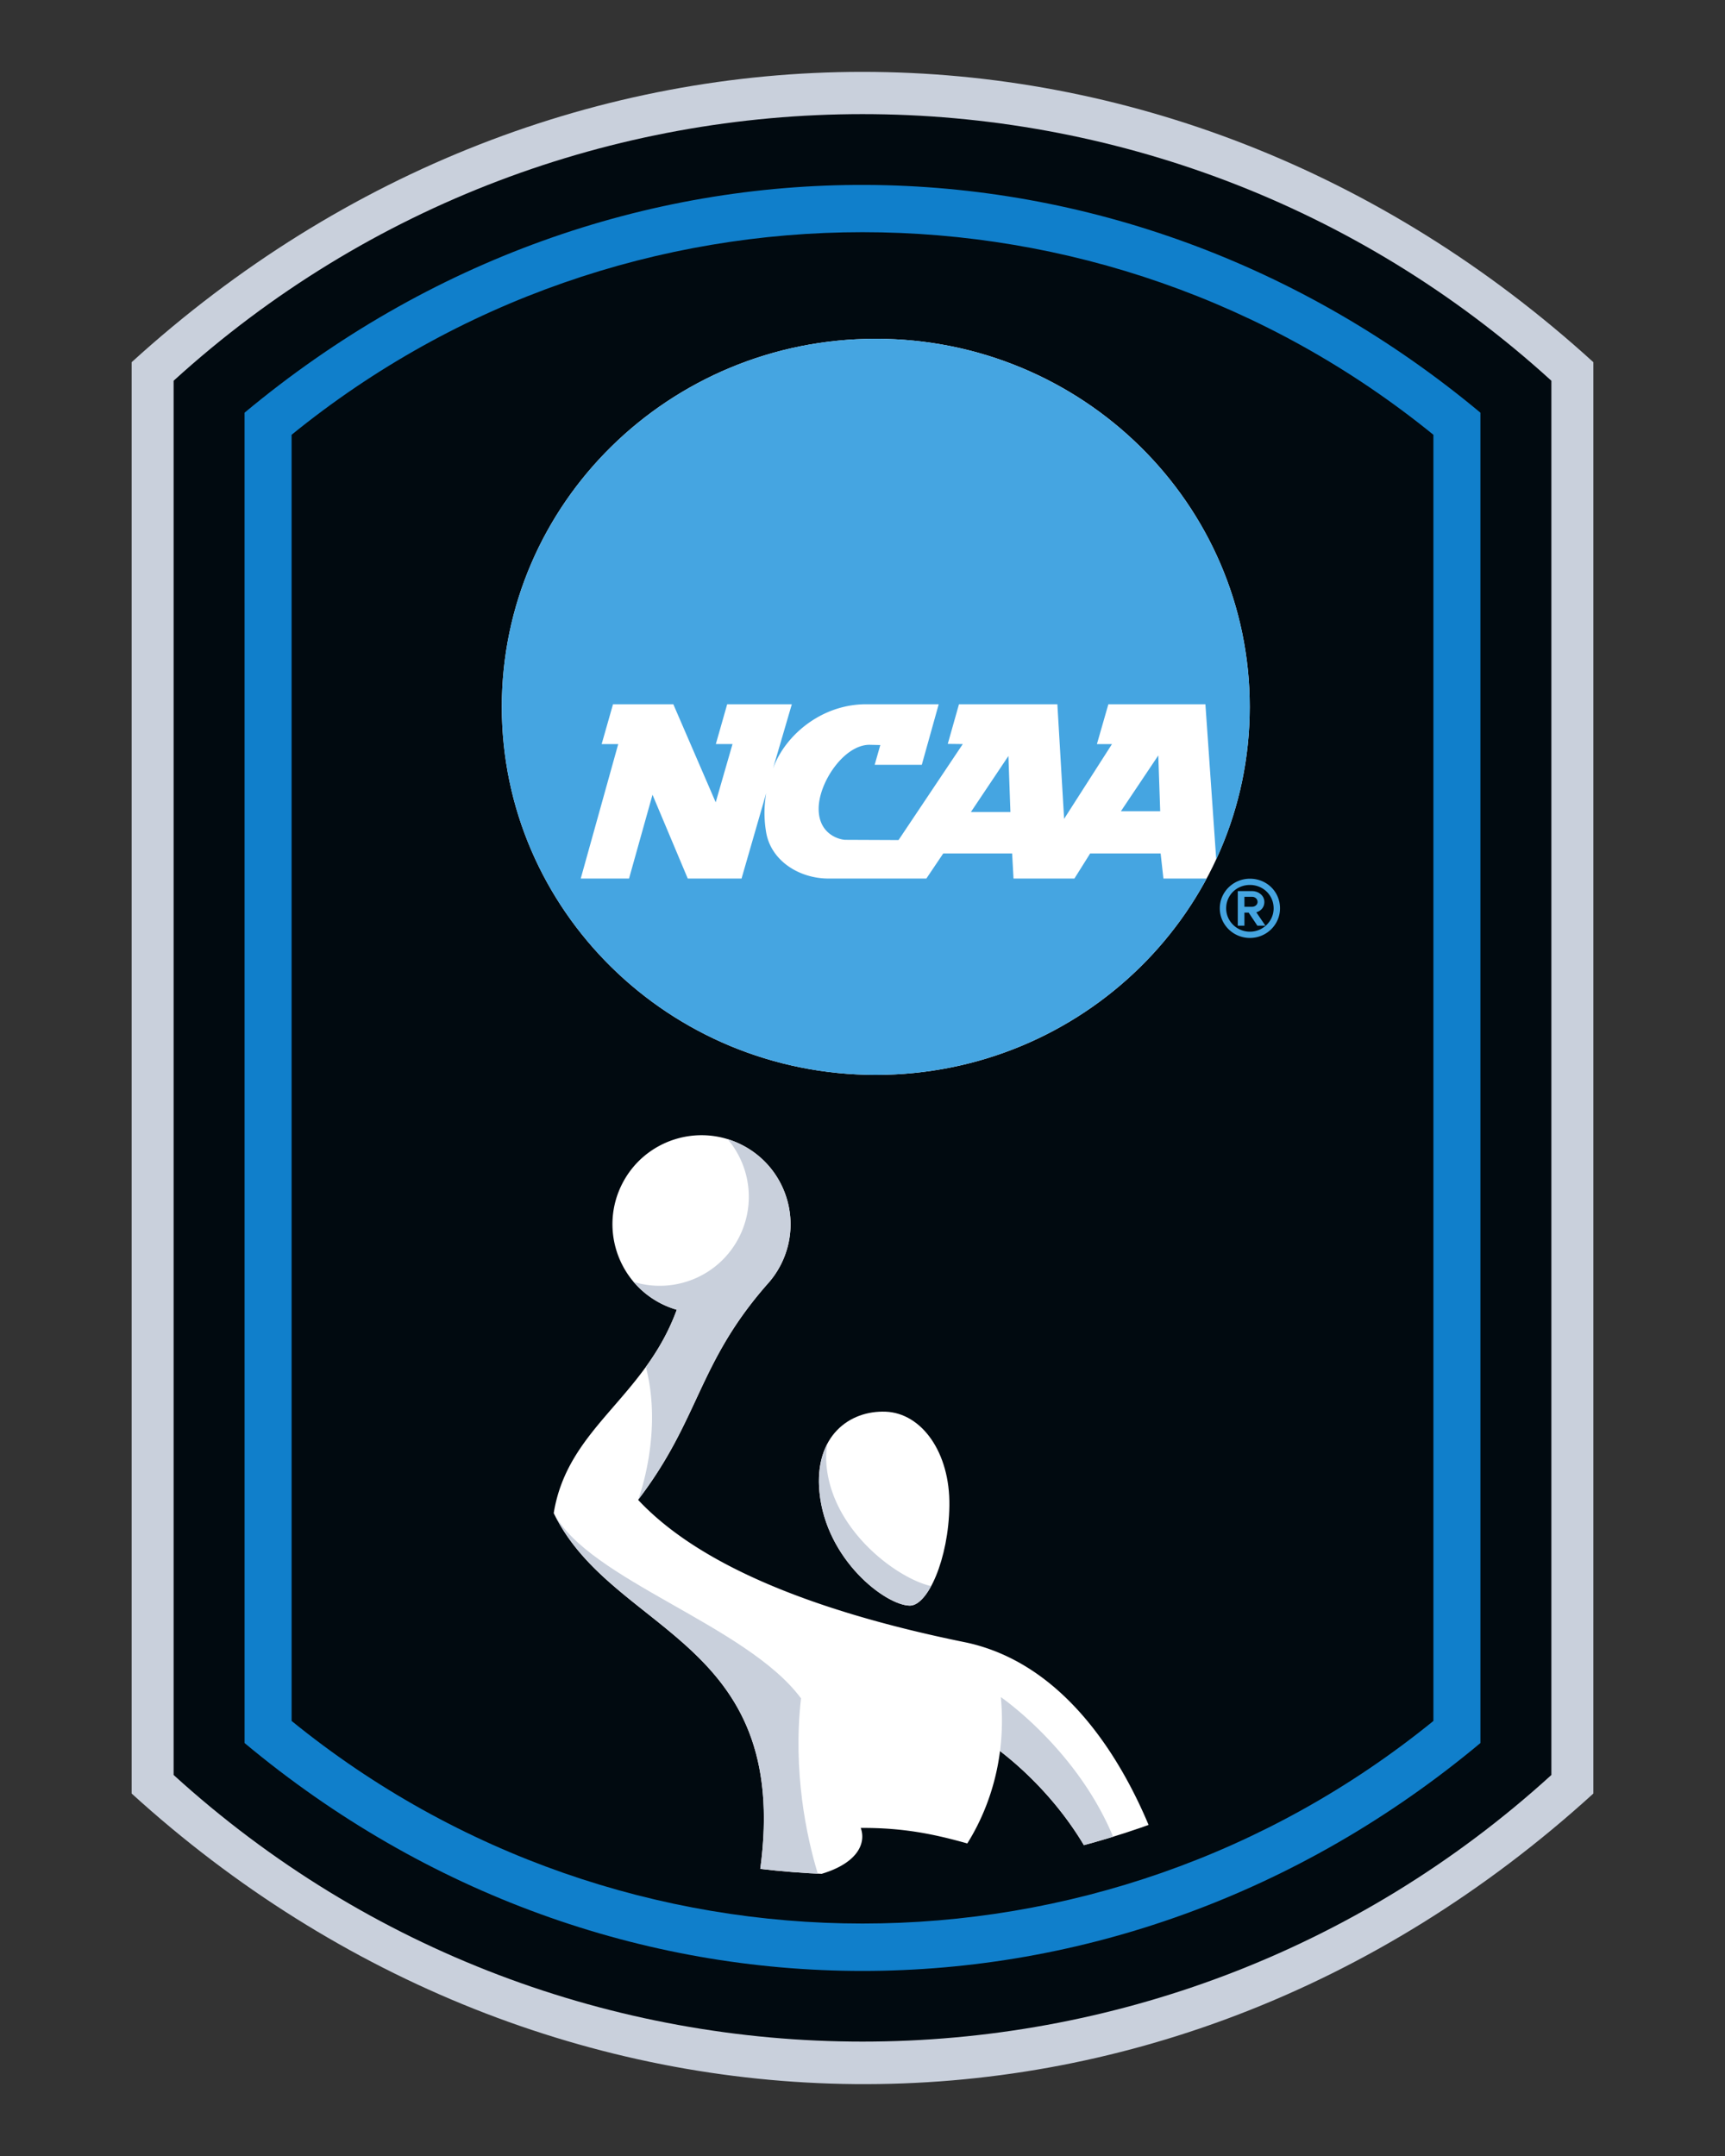
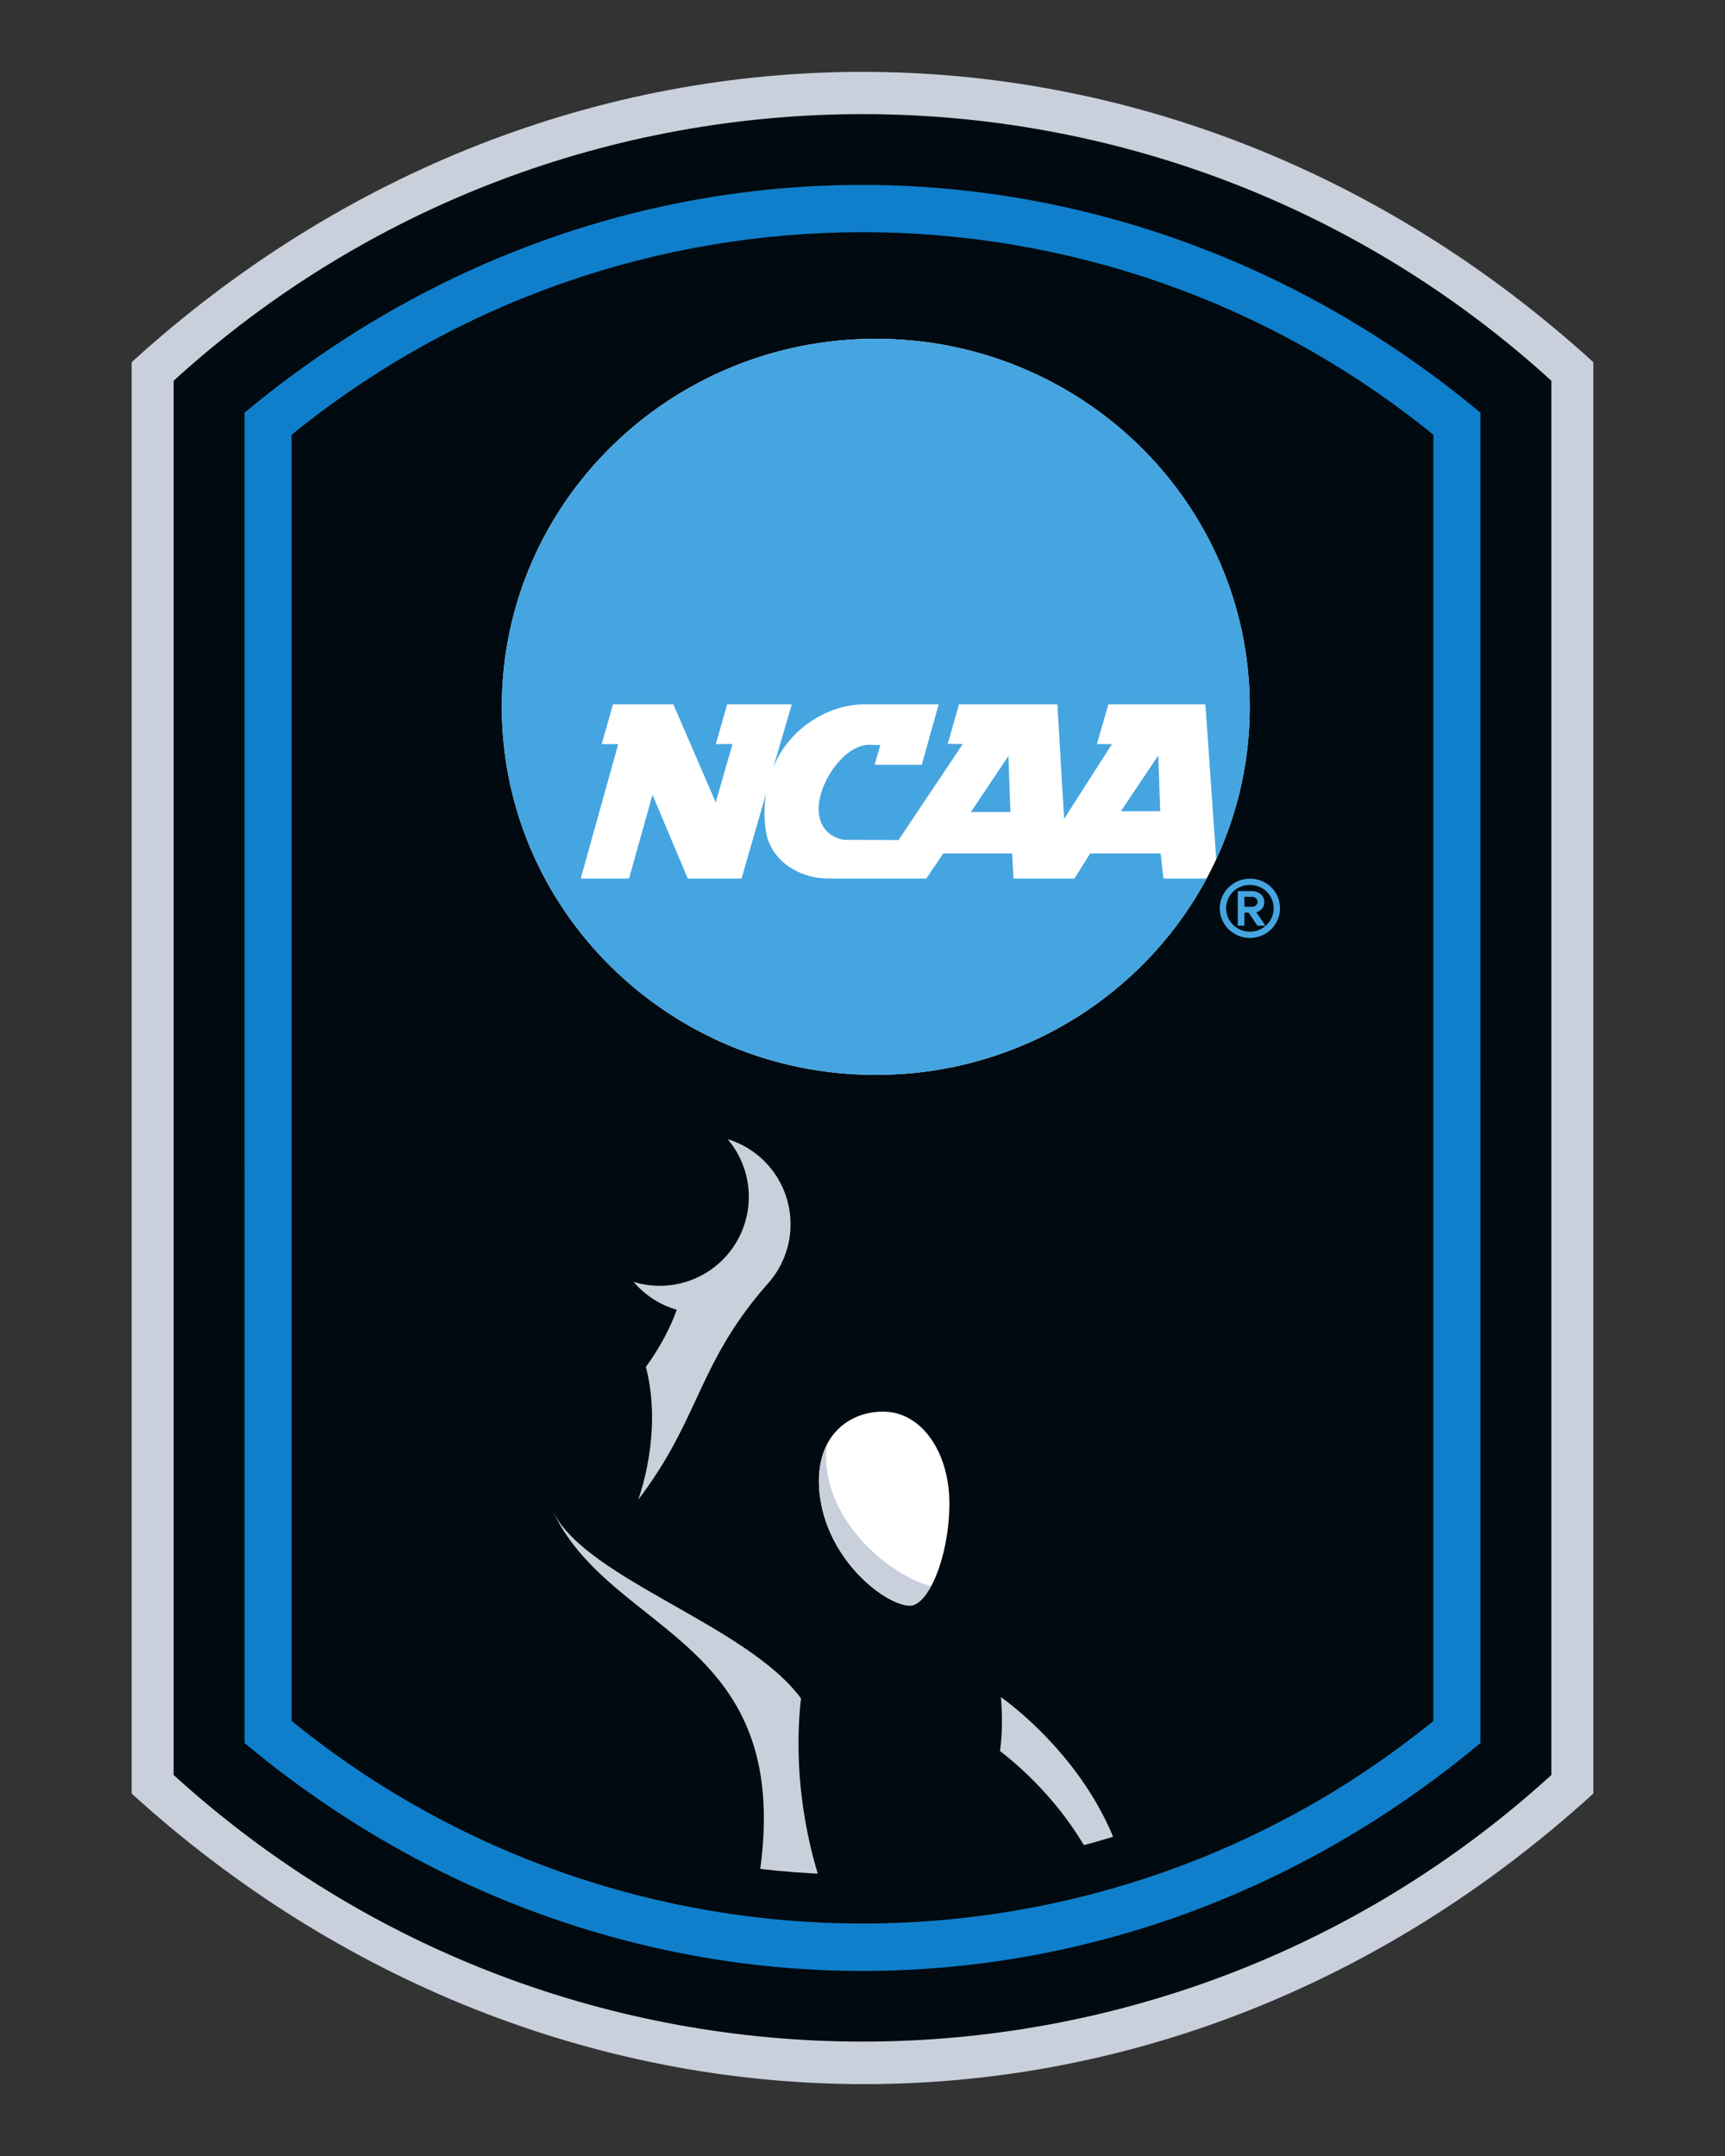
<svg xmlns="http://www.w3.org/2000/svg" width="288" height="360">
  <rect width="100%" height="100%" fill="#333333" stroke="none" />
  <defs>
    <clipPath clipPathUnits="userSpaceOnUse" id="a">
      <path d="M1080 353.121c-228.031 0-447.895 71.77-630.637 204.109v1585.88c182.723 132.33 402.625 204.12 630.637 204.12.02 0-.01 0 0 0 228.03 0 447.9-71.78 630.63-204.12V557.23c-182.72-132.332-402.61-204.109-630.62-204.109h-.01z" />
    </clipPath>
    <clipPath clipPathUnits="userSpaceOnUse" id="b">
      <path d="M1080 353.121c-228.031 0-447.895 71.77-630.637 204.109v1585.88c182.723 132.33 402.625 204.12 630.637 204.12.02 0-.01 0 0 0 228.03 0 447.9-71.78 630.63-204.12V557.23c-182.72-132.332-402.61-204.109-630.62-204.109h-.01z" />
    </clipPath>
    <clipPath clipPathUnits="userSpaceOnUse" id="c">
      <path d="M1080 353.121c-228.031 0-447.895 71.77-630.637 204.109v1585.88c182.723 132.33 402.625 204.12 630.637 204.12.02 0-.01 0 0 0 228.03 0 447.9-71.78 630.63-204.12V557.23c-182.72-132.332-402.61-204.109-630.62-204.109h-.01z" />
    </clipPath>
    <clipPath clipPathUnits="userSpaceOnUse" id="d">
      <path d="M1080 353.121c-228.031 0-447.895 71.77-630.637 204.109v1585.88c182.723 132.33 402.625 204.12 630.637 204.12.02 0-.01 0 0 0 228.03 0 447.9-71.78 630.63-204.12V557.23c-182.72-132.332-402.61-204.109-630.62-204.109h-.01z" />
    </clipPath>
  </defs>
  <path d="M21.978 60.479v238.996c69.281 63.092 171.251 66.29 244.043.001l.002-57.07V60.48C195.044-4.157 92.953-4.161 21.978 60.479" fill="#c9d0dc" />
  <path d="M259.012 63.576c-65.184-59.361-164.84-59.361-230.025 0v232.801c65.185 59.363 164.84 59.363 230.025.002l.001-.002V63.576h-.001" fill="#010a10" />
  <path d="M48.686 287.356c55.466 45.108 135.16 45.104 190.63 0l-.001-214.757C183.848 27.49 104.152 27.493 48.684 72.6zm-7.853 3.69L40.83 68.91c61.557-51.311 146.225-50.107 206.336-.002l.002 222.136c-60.778 50.74-145.558 50.74-206.336 0" fill="#107fcb" />
  <path d="M208.653 118.024c0 33.94-27.954 61.455-62.436 61.455s-62.436-27.515-62.436-61.455 27.954-61.455 62.436-61.455 62.436 27.515 62.436 61.455" fill="#fff" />
  <path d="M162.103 135.58h6.592l-.334-9.348zm25.042-.127h6.558l-.318-9.313zm7.096 11.244h7.214c-10.468 19.498-31.278 32.782-55.239 32.782-34.482 0-62.436-27.515-62.436-61.455s27.954-61.455 62.436-61.455c34.484 0 62.436 27.515 62.436 61.455 0 9.085-2.003 17.71-5.596 25.47l-1.805-25.9h-16.203l-1.91 6.649h2.515l-7.993 12.484-1.125-19.134h-16.428l-1.872 6.619 2.506.03-10.725 16.027-8.839-.038c-.924 0-4.498-.844-4.498-5.192 0-4.359 4.214-10.676 8.492-10.676l1.8.042-.939 3.298h7.867l2.825-10.11H144.6c-7.536 0-13.625 5.3-15.55 10.767l3.15-10.767h-10.792l-1.895 6.65 2.786-.007-2.807 9.733-7.076-16.376h-10.07l-1.895 6.65h2.766l-6.26 22.454h8.064s3.118-11.134 3.92-13.992c1.14 2.704 5.886 13.992 5.886 13.992h8.978l4.12-14.269a19.187 19.187 0 00-.013 6.545c.787 4.672 5.411 7.724 10.448 7.724h16.301l2.816-4.185h11.504l.234 4.185h10.164l2.629-4.185h11.767l.466 4.185M212.641 151.67c0 2.15-1.777 3.9-3.962 3.9-2.187 0-3.963-1.75-3.963-3.9 0-2.189 1.739-3.903 3.963-3.903 2.221 0 3.962 1.714 3.962 3.902m-3.962-4.946c-2.772 0-5.027 2.218-5.027 4.946 0 2.728 2.255 4.947 5.027 4.947 2.772 0 5.026-2.219 5.026-4.947 0-2.773-2.208-4.946-5.026-4.946" fill="#45a5e1" />
  <path d="M209.963 150.6c0 .483-.462.808-.892.808h-1.306v-1.661h1.306c.429 0 .892.325.892.853m1.13 0c0-1.119-1.049-1.81-2.022-1.81h-2.416v5.78h1.11v-2.182h.708l1.455 2.183h1.345l-1.525-2.242c.479-.12 1.345-.597 1.345-1.729" fill="#45a5e1" />
  <path d="M1141.99 690.98c22.61-.32 48.83 58.282 49.78 125.391.96 67.109-34.9 116.301-79.97 118.078-45.08 1.77-90.01-30.129-83.1-101.109 8.29-84.942 82.84-141.93 113.29-142.36" transform="matrix(.133 0 0 -.133 0 360)" clip-path="url(#a)" fill="#fff" />
-   <path d="M1212.93 644.672h-.02c-205.22 41.609-340.269 102.476-411.894 179.09 77.789 101.91 74.539 170.758 161.968 270.488 6.684 7.3 12.532 15.6 17.235 24.85 27.981 55.02 6.078 122.31-48.946 150.29-55.015 27.98-122.3 6.07-150.289-48.95-27.98-55.02-6.062-122.3 48.954-150.29a112.63 112.63 0 0119.605-7.73c-40.797-111.701-136.984-147.889-154.441-255.279 75.312-154.942 306.318-157.262 256.945-462.442 16.437.012 31.07.891 44.027 2.473 73.296 8.93 93.166 40.367 84.436 64.687 54.87.411 94.47-8.429 133.75-19.461 15.15 24.114 34.4 63.622 41.07 115.981 27.51-21.109 86.78-73.09 123.64-152.84a719.324 719.324 0 0134.04-2.699c16.05-.91 33.28-1.371 51.89-1.309-18.31 61.41-89 257.969-251.97 293.141" transform="matrix(.133 0 0 -.133 0 360)" clip-path="url(#b)" fill="#fff" />
  <path d="M1256.36 576.141c2.29-24.481 1.61-47.11-1.02-67.762 27.5-21.109 86.77-73.09 123.63-152.84a718.265 718.265 0 0134.04-2.699c-33.5 139.051-156.65 223.301-156.65 223.301m-218.04 284c-1.79 12.55-1.55 23.781.24 33.859-8.2-15.551-12.31-35.629-9.86-60.66 8.29-84.949 82.84-141.93 113.29-142.36 8.99-.128 18.54 9.18 26.85 24.532-40.57 9-119.18 65.5-130.52 144.629M931.273 1269.39c-5.828 2.96-11.793 5.33-17.832 7.2 28.25-33.32 35.418-81.63 14.387-123-25.027-49.19-81.469-71.88-132.461-56.14 9.324-10.99 20.93-20.35 34.571-27.3 6.394-3.24 12.96-5.8 19.605-7.73-10.172-27.86-23.789-51.02-38.777-71.76 21.922-84.16-9.75-166.898-9.75-166.898 77.789 101.91 74.539 170.758 161.968 270.478a111.825 111.825 0 0117.235 24.86c27.981 55.02 6.07 122.31-48.946 150.29" transform="matrix(.133 0 0 -.133 0 360)" clip-path="url(#c)" fill="#c9d0dc" />
  <path d="M1005.51 574.559c-68.018 92.031-266.686 148.761-310.377 232.75-.008-.02-.008-.039-.012-.047.121-.313.258-.614.379-.91 75.719-154.161 305.82-157.012 256.543-461.653 16.434.012 31.066.891 44.031 2.473 11.636 1.41 21.916 3.398 30.966 5.84-14.91 48.277-31.825 130.16-21.53 221.547" transform="matrix(.133 0 0 -.133 0 360)" clip-path="url(#d)" fill="#c9d0dc" />
</svg>